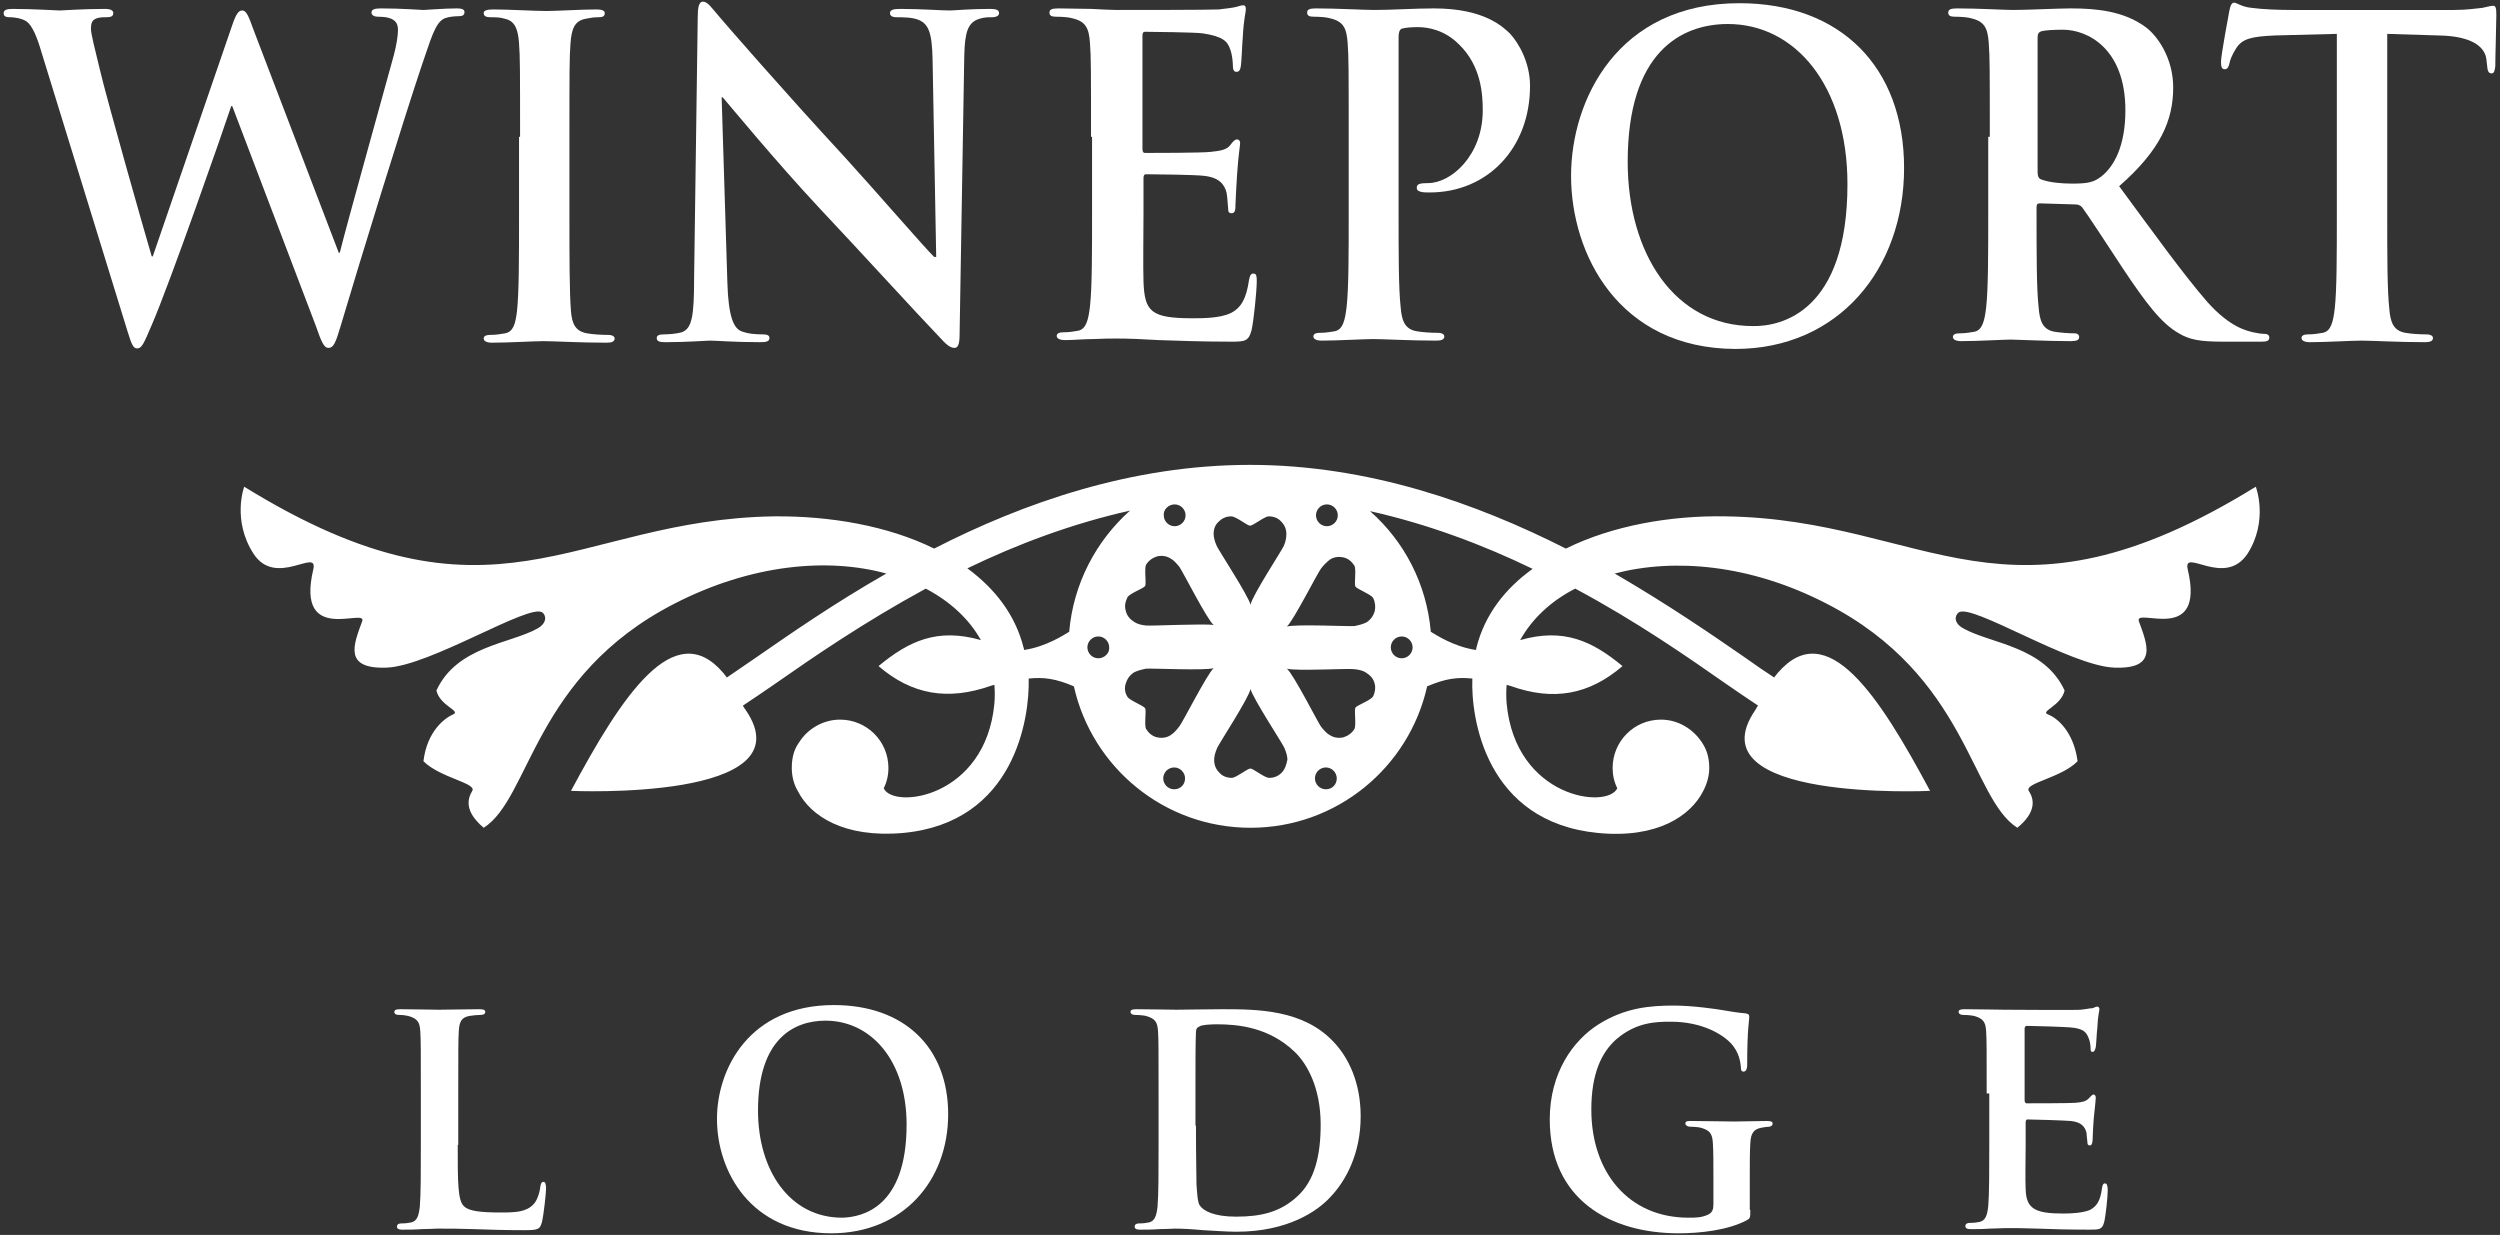
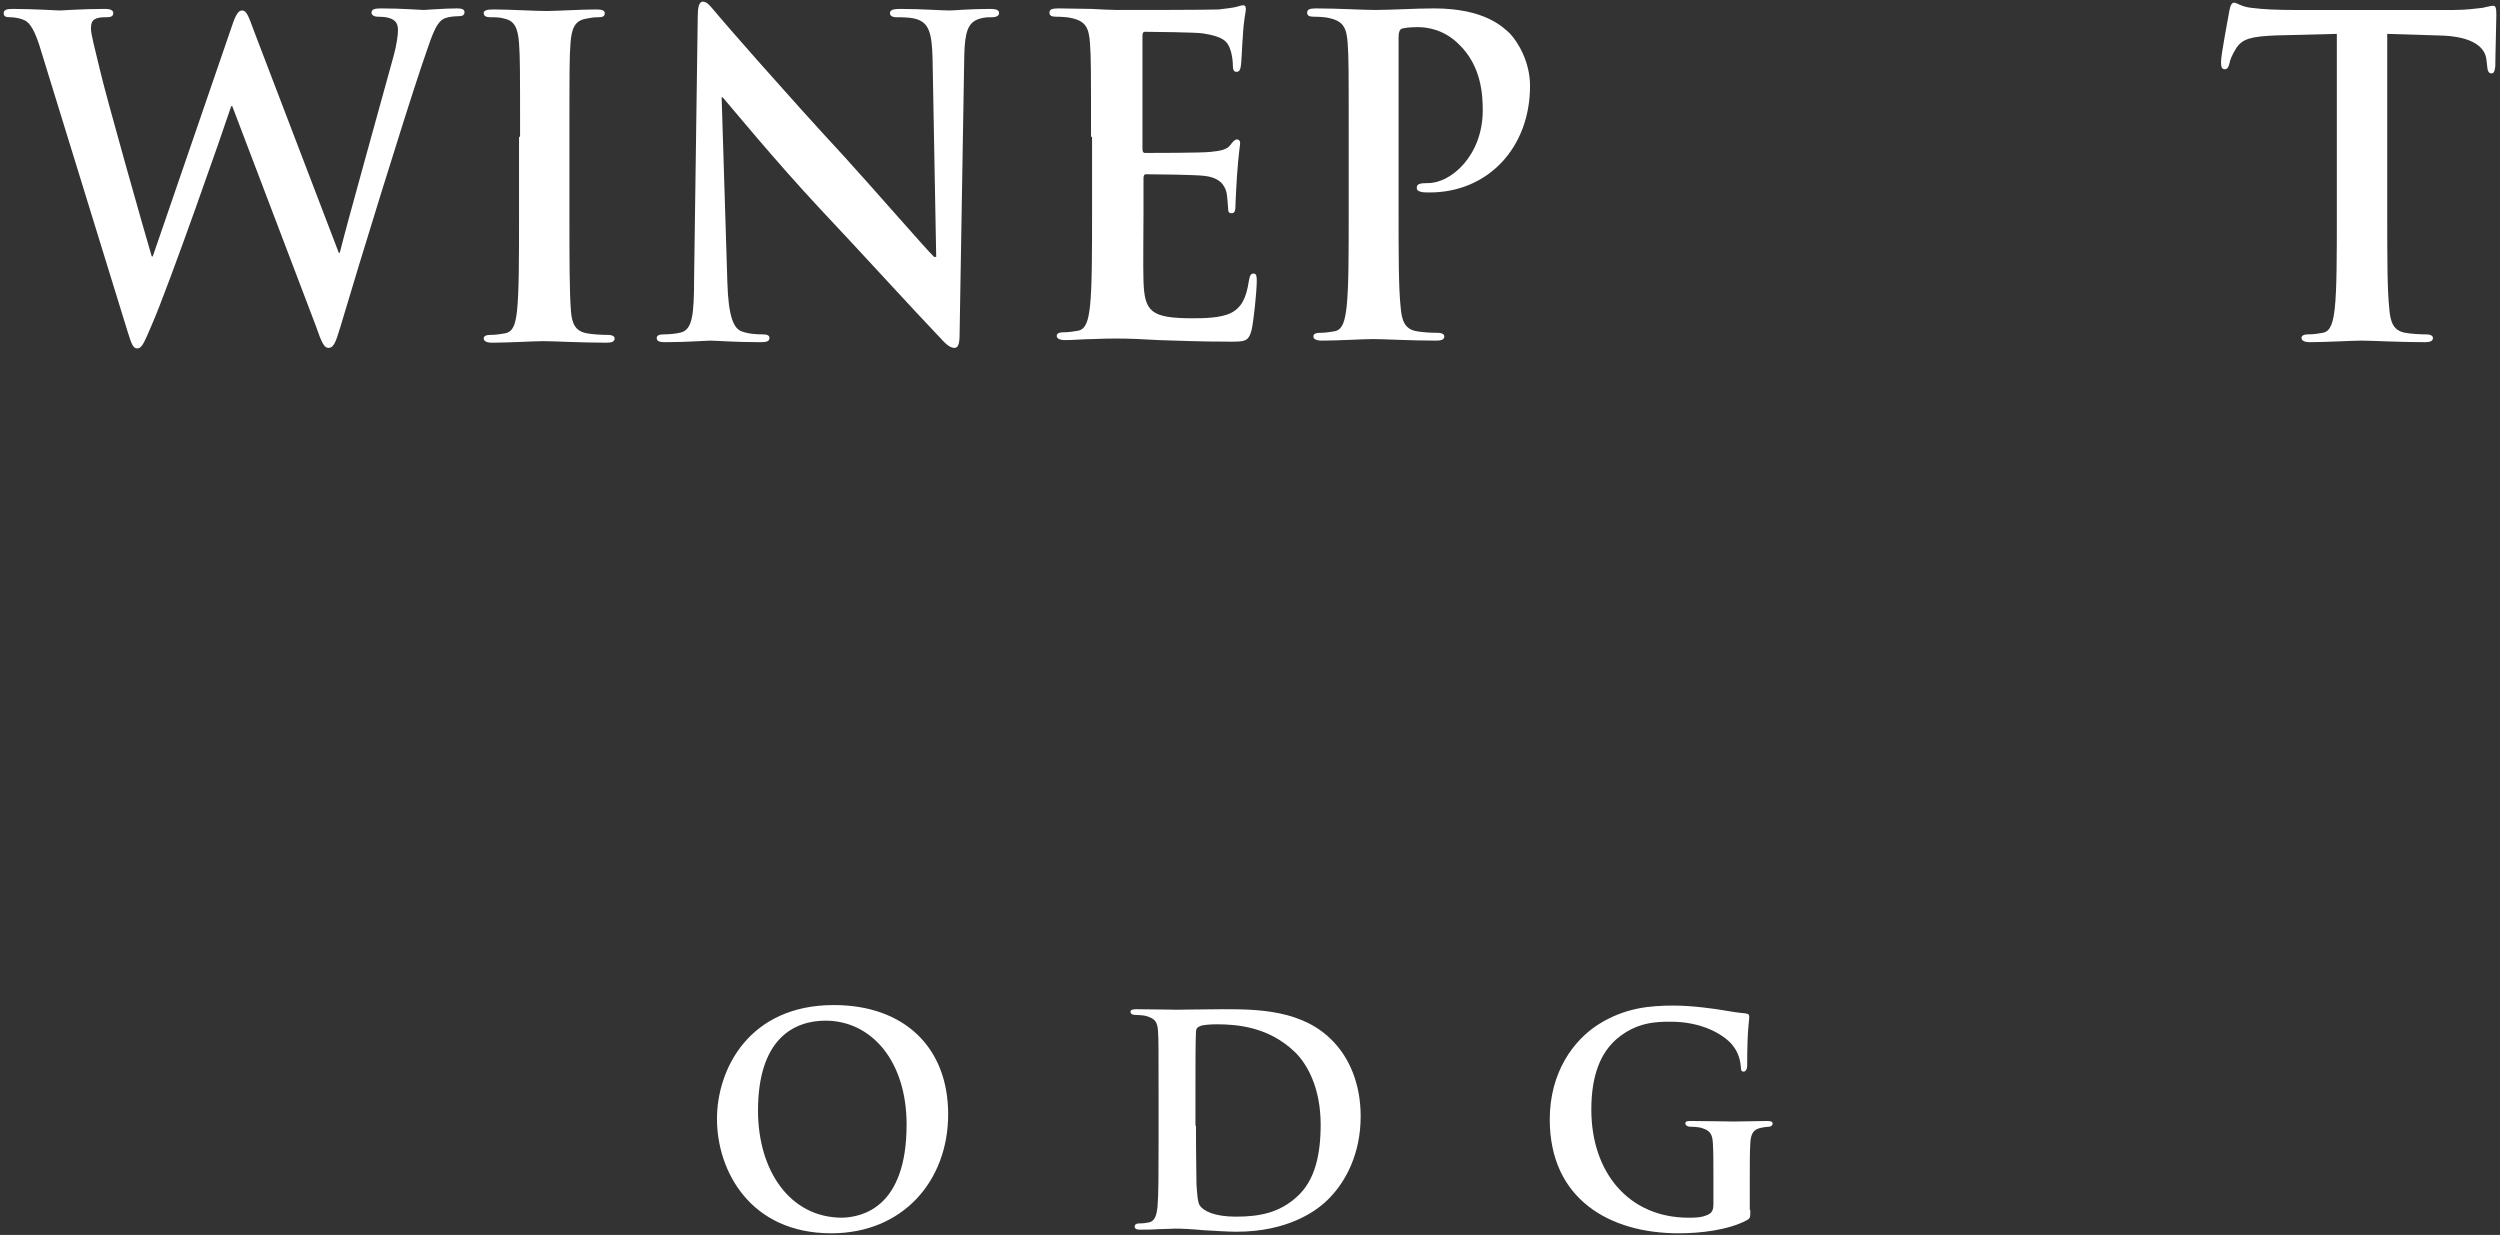
<svg xmlns="http://www.w3.org/2000/svg" width="166" height="82" viewBox="0 0 166 82" fill="none">
  <rect x="0" y="0" width="166" height="82" fill="#333333" stroke="none" />
  <path d="M2.762 3.492C2.451 2.422 2.141 1.697 1.761 1.421C1.451 1.214 0.933 1.145 0.692 1.145C0.416 1.145 0.243 1.11 0.243 0.869C0.243 0.662 0.45 0.592 0.83 0.592C2.244 0.592 3.728 0.696 3.969 0.696C4.21 0.696 5.418 0.592 6.97 0.592C7.35 0.592 7.522 0.696 7.522 0.869C7.522 1.11 7.315 1.145 7.039 1.145C6.832 1.145 6.556 1.145 6.349 1.248C6.108 1.352 6.039 1.559 6.039 1.904C6.039 2.284 6.315 3.285 6.625 4.597C7.074 6.53 9.592 15.402 10.075 17.025H10.144L15.387 1.766C15.663 0.938 15.836 0.696 16.077 0.696C16.388 0.696 16.526 1.145 16.871 2.077L22.494 16.783H22.562C23.045 14.815 25.219 7.083 26.15 3.665C26.323 3.009 26.426 2.388 26.426 1.973C26.426 1.49 26.185 1.11 25.115 1.11C24.839 1.11 24.667 1.007 24.667 0.834C24.667 0.627 24.874 0.558 25.288 0.558C26.736 0.558 27.875 0.662 28.116 0.662C28.323 0.662 29.462 0.558 30.359 0.558C30.669 0.558 30.842 0.627 30.842 0.8C30.842 1.007 30.704 1.076 30.462 1.076C30.186 1.076 29.807 1.11 29.531 1.214C28.875 1.49 28.599 2.664 28.013 4.321C26.771 8.015 23.908 17.301 22.597 21.72C22.287 22.755 22.148 23.101 21.804 23.101C21.528 23.101 21.355 22.755 20.976 21.651L15.422 7.048H15.353C14.87 8.532 11.248 18.889 10.075 21.582C9.557 22.79 9.419 23.135 9.109 23.135C8.833 23.135 8.729 22.824 8.488 22.065L2.762 3.492Z" fill="white" />
  <path d="M34.533 9.085C34.533 4.632 34.533 3.803 34.464 2.871C34.395 1.87 34.153 1.386 33.532 1.248C33.222 1.145 32.877 1.145 32.566 1.145C32.29 1.145 32.118 1.076 32.118 0.869C32.118 0.696 32.325 0.627 32.773 0.627C33.808 0.627 35.499 0.731 36.292 0.731C36.982 0.731 38.569 0.627 39.604 0.627C39.949 0.627 40.156 0.696 40.156 0.869C40.156 1.11 39.983 1.145 39.707 1.145C39.431 1.145 39.224 1.179 38.879 1.248C38.155 1.386 37.948 1.904 37.879 2.905C37.81 3.838 37.81 4.666 37.81 9.119V14.263C37.81 17.094 37.81 19.407 37.913 20.684C37.982 21.478 38.189 21.996 38.983 22.134C39.362 22.203 39.949 22.238 40.362 22.238C40.673 22.238 40.811 22.341 40.811 22.479C40.811 22.686 40.604 22.755 40.294 22.755C38.5 22.755 36.809 22.652 36.085 22.652C35.464 22.652 33.739 22.755 32.67 22.755C32.325 22.755 32.118 22.652 32.118 22.479C32.118 22.341 32.221 22.238 32.566 22.238C32.98 22.238 33.291 22.169 33.532 22.134C34.084 22.03 34.222 21.513 34.326 20.684C34.464 19.441 34.464 17.128 34.464 14.298V9.085H34.533Z" fill="white" />
  <path d="M48.297 18.751C48.366 21.029 48.711 21.789 49.228 21.996C49.677 22.169 50.194 22.203 50.642 22.203C50.953 22.203 51.091 22.272 51.091 22.445C51.091 22.686 50.849 22.721 50.47 22.721C48.711 22.721 47.641 22.617 47.124 22.617C46.882 22.617 45.606 22.721 44.192 22.721C43.847 22.721 43.605 22.686 43.605 22.445C43.605 22.272 43.778 22.203 44.054 22.203C44.399 22.203 44.882 22.169 45.261 22.065C45.951 21.823 46.089 20.995 46.089 18.44L46.33 1.11C46.33 0.523 46.399 0.109 46.675 0.109C46.986 0.109 47.227 0.489 47.676 1.007C47.986 1.386 52.126 6.15 56.058 10.397C57.887 12.399 61.543 16.61 62.026 17.059H62.164L61.923 3.941C61.888 2.146 61.647 1.594 60.991 1.317C60.577 1.145 59.922 1.145 59.542 1.145C59.232 1.145 59.094 1.041 59.094 0.869C59.094 0.627 59.404 0.592 59.784 0.592C61.198 0.592 62.475 0.696 63.061 0.696C63.372 0.696 64.372 0.592 65.717 0.592C66.062 0.592 66.338 0.627 66.338 0.869C66.338 1.041 66.166 1.145 65.855 1.145C65.579 1.145 65.372 1.145 65.027 1.248C64.269 1.49 64.061 2.111 64.027 3.734L63.717 22.203C63.717 22.859 63.613 23.101 63.372 23.101C63.061 23.101 62.751 22.79 62.44 22.445C60.75 20.684 57.266 16.852 54.437 13.849C51.47 10.673 48.469 7.014 47.986 6.461H47.917L48.297 18.751Z" fill="white" />
  <path d="M72.444 9.085C72.444 4.632 72.444 3.803 72.375 2.871C72.306 1.87 72.099 1.421 71.202 1.214C70.995 1.145 70.512 1.11 70.133 1.11C69.822 1.11 69.684 1.041 69.684 0.834C69.684 0.627 69.857 0.558 70.271 0.558C70.995 0.558 71.789 0.592 72.478 0.592C73.168 0.627 73.789 0.662 74.169 0.662C75.031 0.662 80.413 0.662 80.93 0.627C81.448 0.558 81.862 0.523 82.103 0.454C82.241 0.42 82.413 0.351 82.551 0.351C82.689 0.351 82.724 0.454 82.724 0.627C82.724 0.834 82.586 1.179 82.517 2.526C82.482 2.802 82.448 4.114 82.379 4.459C82.344 4.597 82.31 4.77 82.103 4.77C81.93 4.77 81.862 4.632 81.862 4.355C81.862 4.148 81.827 3.665 81.689 3.285C81.516 2.767 81.241 2.422 79.861 2.215C79.412 2.146 76.549 2.111 76.032 2.111C75.894 2.111 75.859 2.215 75.859 2.388V9.844C75.859 10.051 75.894 10.155 76.032 10.155C76.618 10.155 79.757 10.155 80.378 10.086C81.034 10.017 81.448 9.948 81.689 9.637C81.862 9.396 81.999 9.257 82.138 9.257C82.241 9.257 82.344 9.326 82.344 9.499C82.344 9.672 82.241 10.155 82.138 11.639C82.103 12.226 82.034 13.4 82.034 13.607C82.034 13.849 82.034 14.159 81.793 14.159C81.585 14.159 81.551 14.056 81.551 13.883C81.516 13.607 81.517 13.227 81.448 12.813C81.31 12.226 80.93 11.777 79.93 11.674C79.412 11.605 76.722 11.57 76.101 11.57C75.963 11.57 75.928 11.674 75.928 11.847V14.159C75.928 15.161 75.894 17.853 75.928 18.682C75.997 20.684 76.411 21.133 79.171 21.133C79.861 21.133 80.999 21.133 81.724 20.788C82.413 20.442 82.758 19.821 82.931 18.613C83 18.302 83.034 18.164 83.241 18.164C83.448 18.164 83.448 18.406 83.448 18.682C83.448 19.338 83.241 21.34 83.103 21.927C82.896 22.686 82.655 22.686 81.654 22.686C79.619 22.686 78.136 22.617 76.963 22.583C75.79 22.514 74.962 22.479 74.134 22.479C73.824 22.479 73.237 22.479 72.582 22.514C71.961 22.514 71.271 22.583 70.719 22.583C70.374 22.583 70.167 22.479 70.167 22.307C70.167 22.169 70.271 22.065 70.616 22.065C71.03 22.065 71.34 21.996 71.582 21.961C72.134 21.858 72.272 21.202 72.375 20.339C72.513 19.096 72.513 16.783 72.513 14.09V9.085H72.444Z" fill="white" />
  <path d="M89.554 9.085C89.554 4.632 89.554 3.803 89.485 2.871C89.416 1.87 89.209 1.421 88.312 1.214C88.106 1.145 87.623 1.11 87.243 1.11C86.933 1.11 86.795 1.041 86.795 0.834C86.795 0.627 86.967 0.558 87.381 0.558C88.83 0.558 90.52 0.662 91.279 0.662C92.383 0.662 93.97 0.558 95.212 0.558C98.592 0.558 99.8 1.801 100.248 2.215C100.835 2.836 101.594 4.148 101.594 5.702C101.594 9.844 98.765 12.779 94.936 12.779C94.798 12.779 94.487 12.779 94.384 12.744C94.246 12.71 94.073 12.675 94.073 12.468C94.073 12.226 94.246 12.157 94.832 12.157C96.35 12.157 98.454 10.328 98.454 7.324C98.454 6.358 98.385 4.39 96.868 2.94C95.902 1.973 94.798 1.801 94.142 1.801C93.728 1.801 93.314 1.835 93.073 1.904C92.935 1.973 92.866 2.146 92.866 2.457V14.159C92.866 16.852 92.866 19.165 93.004 20.408C93.073 21.236 93.246 21.858 94.073 21.996C94.453 22.065 95.039 22.099 95.453 22.099C95.764 22.099 95.902 22.203 95.902 22.341C95.902 22.548 95.695 22.617 95.384 22.617C93.59 22.617 91.9 22.514 91.176 22.514C90.555 22.514 88.83 22.617 87.761 22.617C87.416 22.617 87.209 22.514 87.209 22.341C87.209 22.203 87.312 22.099 87.657 22.099C88.071 22.099 88.382 22.03 88.623 21.996C89.175 21.892 89.313 21.236 89.416 20.373C89.554 19.131 89.554 16.818 89.554 14.125V9.085Z" fill="white" />
-   <path d="M104.319 11.674C104.319 6.668 107.389 0.213 115.495 0.213C122.222 0.213 126.431 4.459 126.431 11.156C126.431 17.853 122.084 23.17 115.219 23.17C107.458 23.135 104.319 16.852 104.319 11.674ZM122.671 12.226C122.671 5.667 119.187 1.594 114.736 1.594C111.632 1.594 108.079 3.458 108.079 10.742C108.079 16.818 111.183 21.651 116.392 21.651C118.29 21.685 122.671 20.684 122.671 12.226Z" fill="white" />
-   <path d="M132.123 9.085C132.123 4.632 132.123 3.803 132.054 2.871C131.985 1.87 131.778 1.421 130.881 1.214C130.674 1.145 130.191 1.11 129.811 1.11C129.501 1.11 129.363 1.041 129.363 0.834C129.363 0.627 129.536 0.558 129.949 0.558C131.398 0.558 133.089 0.662 133.675 0.662C134.606 0.662 136.642 0.558 137.504 0.558C139.194 0.558 141.023 0.731 142.472 1.801C143.231 2.353 144.3 3.838 144.3 5.805C144.3 7.98 143.472 9.948 140.712 12.364C143.127 15.644 144.99 18.233 146.577 20.063C148.095 21.754 149.198 21.961 149.612 22.065C149.923 22.134 150.164 22.169 150.371 22.169C150.578 22.169 150.682 22.272 150.682 22.41C150.682 22.652 150.475 22.686 150.164 22.686H147.577C146.059 22.686 145.369 22.548 144.679 22.134C143.507 21.478 142.472 20.097 140.954 17.819C139.884 16.196 138.608 14.229 138.263 13.78C138.125 13.607 137.953 13.573 137.78 13.573L135.434 13.504C135.296 13.504 135.227 13.573 135.227 13.745V14.159C135.227 16.887 135.227 19.2 135.365 20.408C135.434 21.271 135.607 21.892 136.435 22.03C136.849 22.099 137.435 22.134 137.746 22.134C137.953 22.134 138.056 22.238 138.056 22.376C138.056 22.583 137.884 22.652 137.504 22.652C135.917 22.652 133.917 22.548 133.537 22.548C133.02 22.548 131.329 22.652 130.225 22.652C129.88 22.652 129.674 22.548 129.674 22.376C129.674 22.238 129.777 22.134 130.122 22.134C130.536 22.134 130.846 22.065 131.088 22.03C131.64 21.927 131.778 21.271 131.881 20.408C132.019 19.165 132.019 16.852 132.019 14.159V9.085H132.123ZM135.296 11.398C135.296 11.708 135.365 11.847 135.538 11.916C136.09 12.123 136.918 12.192 137.608 12.192C138.677 12.192 139.056 12.088 139.539 11.708C140.367 11.053 141.126 9.706 141.126 7.324C141.126 3.182 138.574 1.973 136.987 1.973C136.297 1.973 135.814 2.008 135.538 2.077C135.365 2.146 135.296 2.25 135.296 2.491V11.398Z" fill="white" />
  <path d="M155.132 2.25L151.096 2.353C149.509 2.422 148.888 2.56 148.474 3.216C148.198 3.665 148.06 4.01 148.026 4.252C147.957 4.493 147.888 4.597 147.715 4.597C147.543 4.597 147.474 4.459 147.474 4.114C147.474 3.63 147.991 0.972 148.026 0.731C148.095 0.351 148.198 0.178 148.336 0.178C148.543 0.178 148.819 0.454 149.509 0.523C150.302 0.627 151.337 0.662 152.234 0.662H162.962C163.825 0.662 164.411 0.558 164.825 0.523C165.239 0.42 165.446 0.385 165.55 0.385C165.722 0.385 165.757 0.558 165.757 1.007C165.757 1.628 165.688 3.63 165.688 4.39C165.653 4.666 165.619 4.873 165.446 4.873C165.239 4.873 165.17 4.735 165.136 4.286L165.101 3.976C165.032 3.216 164.308 2.388 161.893 2.353L158.512 2.25V14.263C158.512 16.956 158.512 19.269 158.65 20.511C158.719 21.34 158.892 21.961 159.72 22.099C160.099 22.169 160.686 22.203 161.1 22.203C161.41 22.203 161.548 22.307 161.548 22.445C161.548 22.652 161.341 22.721 161.031 22.721C159.237 22.721 157.547 22.617 156.788 22.617C156.167 22.617 154.442 22.721 153.372 22.721C153.028 22.721 152.821 22.617 152.821 22.445C152.821 22.307 152.924 22.203 153.269 22.203C153.683 22.203 153.993 22.134 154.235 22.099C154.787 21.996 154.925 21.34 155.028 20.477C155.166 19.234 155.166 16.921 155.166 14.229V2.25H155.132Z" fill="white" />
-   <path d="M30.393 76.022C30.393 78.508 30.393 79.716 30.807 80.096C31.117 80.406 31.842 80.51 33.256 80.51C34.257 80.51 34.947 80.475 35.43 79.958C35.671 79.716 35.843 79.164 35.878 78.784C35.913 78.611 35.947 78.473 36.085 78.473C36.223 78.473 36.258 78.68 36.258 78.922C36.258 79.164 36.12 80.579 35.981 81.166C35.843 81.615 35.775 81.684 34.809 81.684C33.498 81.684 32.394 81.649 31.497 81.615C30.566 81.58 29.807 81.58 29.048 81.58C28.841 81.58 28.427 81.615 27.978 81.615C27.53 81.649 27.081 81.649 26.702 81.649C26.46 81.649 26.357 81.58 26.357 81.442C26.357 81.338 26.426 81.235 26.668 81.235C26.944 81.235 27.151 81.2 27.323 81.166C27.702 81.062 27.806 80.717 27.875 80.13C27.944 79.302 27.944 77.783 27.944 76.022V72.605C27.944 69.67 27.944 69.118 27.909 68.496C27.875 67.841 27.702 67.633 27.116 67.461C26.978 67.426 26.736 67.392 26.495 67.392C26.288 67.392 26.185 67.323 26.185 67.185C26.185 67.046 26.323 67.012 26.599 67.012C27.461 67.012 28.634 67.046 29.151 67.046C29.6 67.046 31.117 67.012 31.808 67.012C32.083 67.012 32.221 67.046 32.221 67.185C32.221 67.323 32.118 67.392 31.877 67.392C31.669 67.392 31.359 67.426 31.152 67.461C30.635 67.564 30.497 67.841 30.462 68.496C30.428 69.118 30.428 69.67 30.428 72.605V76.022H30.393Z" fill="white" />
  <path d="M47.607 74.296C47.607 70.982 49.745 66.736 55.368 66.736C60.025 66.736 62.958 69.532 62.958 73.985C62.958 78.404 59.956 81.891 55.196 81.891C49.815 81.891 47.607 77.748 47.607 74.296ZM60.198 74.676C60.198 70.395 57.818 67.772 54.816 67.772C52.747 67.772 50.332 68.945 50.332 73.744C50.332 77.714 52.436 80.855 55.92 80.855C57.266 80.821 60.198 80.165 60.198 74.676Z" fill="white" />
  <path d="M76.929 72.605C76.929 69.67 76.929 69.118 76.894 68.496C76.86 67.841 76.687 67.633 76.101 67.461C75.963 67.426 75.652 67.392 75.376 67.392C75.204 67.392 75.066 67.323 75.066 67.185C75.066 67.046 75.204 67.012 75.48 67.012C76.446 67.012 77.619 67.046 78.136 67.046C78.688 67.046 80.033 67.012 81.137 67.012C83.448 67.012 86.553 67.012 88.588 69.221C89.52 70.222 90.348 71.845 90.348 74.124C90.348 76.575 89.382 78.404 88.312 79.509C87.485 80.406 85.518 81.787 82.103 81.787C81.413 81.787 80.62 81.718 79.895 81.684C79.171 81.615 78.481 81.58 78.033 81.58C77.826 81.58 77.412 81.615 76.963 81.615C76.515 81.649 76.066 81.649 75.687 81.649C75.445 81.649 75.342 81.58 75.342 81.442C75.342 81.338 75.411 81.235 75.652 81.235C75.928 81.235 76.135 81.2 76.308 81.166C76.687 81.062 76.791 80.717 76.86 80.13C76.929 79.302 76.929 77.783 76.929 76.022V72.605ZM79.412 74.745C79.412 76.782 79.447 78.266 79.447 78.646C79.481 79.129 79.516 79.82 79.654 80.027C79.895 80.406 80.62 80.786 82.069 80.786C83.759 80.786 85.001 80.475 86.105 79.474C87.312 78.404 87.692 76.678 87.692 74.676C87.692 72.225 86.795 70.637 85.967 69.843C84.276 68.22 82.241 68.013 80.792 68.013C80.413 68.013 79.792 68.048 79.654 68.151C79.481 68.22 79.412 68.324 79.412 68.531C79.378 69.187 79.378 70.775 79.378 72.294V74.745H79.412Z" fill="white" />
  <path d="M116.22 80.337C116.22 80.855 116.22 80.89 115.978 81.028C114.737 81.684 112.908 81.891 111.459 81.891C106.906 81.891 102.904 79.647 102.904 74.331C102.904 71.224 104.457 69.083 106.147 68.013C107.906 66.908 109.562 66.77 111.149 66.77C112.425 66.77 114.047 67.012 114.426 67.081C114.806 67.15 115.461 67.254 115.909 67.288C116.116 67.323 116.151 67.392 116.151 67.53C116.151 67.772 116.013 68.289 116.013 70.706C116.013 71.016 115.909 71.155 115.771 71.155C115.633 71.155 115.599 71.051 115.599 70.913C115.564 70.464 115.461 69.877 114.978 69.325C114.426 68.704 113.046 67.841 110.942 67.841C109.942 67.841 108.665 67.875 107.354 68.98C106.319 69.877 105.664 71.327 105.664 73.675C105.664 77.852 108.148 80.855 112.115 80.855C112.598 80.855 112.977 80.855 113.426 80.648C113.702 80.51 113.771 80.303 113.771 79.958V78.197C113.771 77.23 113.771 76.505 113.736 75.919C113.702 75.263 113.529 75.055 112.943 74.883C112.805 74.848 112.494 74.814 112.218 74.814C112.046 74.814 111.908 74.71 111.908 74.607C111.908 74.434 112.046 74.434 112.322 74.434C113.288 74.434 114.599 74.469 115.15 74.469C115.737 74.469 116.703 74.434 117.324 74.434C117.565 74.434 117.703 74.469 117.703 74.607C117.703 74.71 117.6 74.814 117.462 74.814C117.324 74.814 117.151 74.848 116.944 74.883C116.427 74.987 116.254 75.263 116.22 75.919C116.185 76.505 116.185 77.299 116.185 78.231V80.337H116.22Z" fill="white" />
-   <path d="M131.916 72.605C131.916 69.67 131.916 69.118 131.881 68.496C131.847 67.841 131.674 67.633 131.088 67.461C130.95 67.426 130.639 67.392 130.363 67.392C130.191 67.392 130.053 67.323 130.053 67.185C130.053 67.046 130.191 67.012 130.467 67.012C131.433 67.012 132.606 67.046 133.123 67.046C133.71 67.046 137.815 67.081 138.16 67.046C138.505 67.012 138.781 66.943 138.953 66.943C139.057 66.909 139.16 66.839 139.263 66.839C139.367 66.839 139.401 66.943 139.401 67.012C139.401 67.15 139.298 67.392 139.263 68.255C139.229 68.462 139.194 69.29 139.16 69.532C139.125 69.636 139.091 69.843 138.953 69.843C138.815 69.843 138.815 69.739 138.815 69.601C138.815 69.463 138.781 69.118 138.677 68.911C138.539 68.566 138.367 68.289 137.47 68.22C137.159 68.186 134.951 68.117 134.572 68.117C134.503 68.117 134.434 68.186 134.434 68.289V73.053C134.434 73.157 134.469 73.26 134.572 73.26C134.986 73.26 137.401 73.26 137.815 73.226C138.263 73.191 138.539 73.122 138.712 72.915C138.85 72.777 138.919 72.674 139.022 72.674C139.091 72.674 139.16 72.777 139.16 72.881C139.16 72.984 139.125 73.329 139.022 74.296C138.988 74.676 138.953 75.47 138.953 75.608C138.953 75.781 138.919 76.057 138.781 76.057C138.643 76.057 138.608 75.988 138.608 75.884C138.574 75.677 138.574 75.435 138.539 75.194C138.436 74.814 138.194 74.503 137.504 74.434C137.159 74.4 135.055 74.331 134.606 74.331C134.537 74.331 134.503 74.434 134.503 74.538V76.091C134.503 76.747 134.469 78.404 134.503 78.957C134.537 80.268 135.124 80.579 137.021 80.579C137.504 80.579 138.298 80.544 138.781 80.337C139.229 80.096 139.47 79.716 139.574 78.887C139.608 78.68 139.643 78.577 139.781 78.577C139.919 78.577 139.953 78.818 139.953 79.025C139.953 79.474 139.815 80.786 139.712 81.166C139.574 81.649 139.401 81.649 138.712 81.649C137.332 81.649 136.193 81.615 135.296 81.58C134.4 81.546 133.71 81.546 133.158 81.546C132.951 81.546 132.537 81.58 132.123 81.58C131.674 81.615 131.226 81.615 130.846 81.615C130.605 81.615 130.501 81.546 130.501 81.407C130.501 81.304 130.57 81.2 130.812 81.2C131.088 81.2 131.295 81.166 131.467 81.131C131.847 81.028 131.95 80.683 132.019 80.096C132.088 79.267 132.088 77.748 132.088 75.988V72.605H131.916Z" fill="white" />
-   <path d="M149.785 32.318C133.123 42.605 128.052 34.493 114.599 34.286C110.908 34.217 107.044 34.907 103.974 36.426C98.04 33.422 90.865 30.868 83 30.868C75.135 30.868 67.96 33.388 62.026 36.426C58.956 34.907 55.093 34.251 51.401 34.286C37.913 34.493 32.877 42.605 16.215 32.318C16.215 32.318 15.387 34.527 16.836 36.771C18.32 39.05 21.148 36.322 20.803 37.807C19.596 42.916 24.425 40.292 24.046 41.259C23.494 42.778 22.77 44.435 25.667 44.331C28.565 44.228 35.188 40.016 36.016 40.672C36.258 40.845 36.361 41.362 35.671 41.742C33.877 42.743 30.324 42.916 28.979 45.85C29.22 46.886 30.635 47.197 30.083 47.438C29.531 47.68 28.358 48.543 28.116 50.545C29.22 51.65 31.67 51.995 31.359 52.513C31.049 53.031 30.807 53.859 32.118 54.964C35.223 52.996 35.43 44.884 44.778 40.085C49.884 37.462 54.955 37.013 58.853 38.083C55.403 40.051 52.471 42.087 50.229 43.641C49.47 44.159 48.814 44.608 48.262 44.987C48.228 44.918 48.124 44.815 48.021 44.676C44.778 40.879 41.294 46.196 37.913 52.513C37.913 52.513 53.713 53.238 49.504 47.128C49.435 47.024 49.366 46.955 49.332 46.851C49.953 46.437 50.677 45.954 51.47 45.401C53.989 43.641 57.404 41.293 61.474 39.084C63.096 39.947 64.338 41.086 65.131 42.502C62.233 41.673 60.336 42.571 58.335 44.228C60.543 46.127 62.923 46.541 65.786 45.54C65.855 45.505 65.924 45.505 66.028 45.471C66.062 45.885 66.062 46.299 66.028 46.713C65.441 52.996 59.301 53.756 58.68 52.34C58.887 51.926 58.991 51.477 58.991 50.994C58.991 49.199 57.542 47.783 55.782 47.783C54.644 47.783 53.609 48.405 53.057 49.302C52.747 49.717 52.574 50.269 52.574 50.994C52.574 51.546 52.712 52.099 52.988 52.547C53.816 54.17 56.024 55.654 59.956 55.309C67.408 54.619 68.374 47.645 68.305 45.056C69.305 44.953 70.098 45.056 71.306 45.574C72.513 50.959 77.308 54.964 83.034 54.964C88.761 54.964 93.556 50.959 94.763 45.574C95.971 45.056 96.764 44.953 97.764 45.056C97.661 47.645 98.627 54.584 106.113 55.309C110.045 55.689 112.253 54.17 113.081 52.547C113.322 52.099 113.495 51.546 113.495 50.994C113.495 50.234 113.288 49.717 113.012 49.302C112.425 48.405 111.425 47.783 110.287 47.783C108.493 47.783 107.078 49.233 107.078 50.994C107.078 51.477 107.182 51.926 107.389 52.34C106.733 53.756 100.628 52.996 100.041 46.713C100.007 46.299 100.007 45.885 100.041 45.471C100.11 45.505 100.179 45.505 100.283 45.54C103.146 46.575 105.526 46.127 107.734 44.228C105.733 42.571 103.836 41.673 100.938 42.502C101.731 41.086 102.973 39.913 104.595 39.084C108.665 41.259 112.08 43.641 114.599 45.401C115.392 45.954 116.116 46.437 116.737 46.851C116.668 46.92 116.634 47.024 116.565 47.128C112.322 53.272 128.156 52.513 128.156 52.513C124.775 46.196 121.325 40.879 118.048 44.676C117.945 44.815 117.841 44.918 117.807 44.987C117.22 44.608 116.565 44.159 115.84 43.641C113.598 42.087 110.666 40.085 107.216 38.083C111.149 37.047 116.22 37.462 121.291 40.085C130.639 44.884 130.846 52.996 133.951 54.964C135.262 53.894 135.055 53.031 134.71 52.513C134.399 51.995 136.883 51.65 137.953 50.545C137.677 48.508 136.538 47.645 135.986 47.438C135.434 47.231 136.849 46.886 137.09 45.85C135.745 42.916 132.192 42.743 130.398 41.742C129.673 41.362 129.811 40.845 130.053 40.672C130.881 40.016 137.47 44.228 140.402 44.331C143.3 44.435 142.575 42.778 142.023 41.259C141.678 40.258 146.473 42.916 145.266 37.807C144.921 36.322 147.715 39.05 149.233 36.771C150.647 34.562 149.785 32.318 149.785 32.318ZM88.106 33.492C88.519 33.492 88.83 33.837 88.83 34.217C88.83 34.631 88.485 34.941 88.106 34.941C87.692 34.941 87.381 34.596 87.381 34.217C87.381 33.837 87.692 33.492 88.106 33.492ZM77.998 33.492C78.412 33.492 78.722 33.837 78.722 34.217C78.722 34.631 78.377 34.941 77.998 34.941C77.584 34.941 77.274 34.596 77.274 34.217C77.239 33.837 77.584 33.492 77.998 33.492ZM72.927 43.71C72.513 43.71 72.203 43.365 72.203 42.985C72.203 42.571 72.548 42.26 72.927 42.26C73.341 42.26 73.651 42.605 73.651 42.985C73.686 43.365 73.341 43.71 72.927 43.71ZM70.995 41.949C70.65 42.157 69.443 42.95 67.994 43.158C67.994 43.123 67.994 43.054 67.96 42.985C67.408 40.81 66.062 39.084 64.234 37.738C67.511 36.15 71.168 34.769 75.031 33.906C72.789 35.908 71.271 38.739 70.995 41.949ZM77.964 52.409C77.55 52.409 77.239 52.064 77.239 51.684C77.239 51.27 77.584 50.959 77.964 50.959C78.377 50.959 78.688 51.305 78.688 51.684C78.688 52.099 78.377 52.409 77.964 52.409ZM78.308 48.232C78.102 48.508 77.929 48.681 77.722 48.819C77.446 48.992 77.136 49.026 76.825 48.957C76.515 48.888 76.273 48.681 76.101 48.405C75.963 48.129 76.135 47.162 76.032 47.024C75.928 46.851 74.997 46.506 74.859 46.264C74.686 45.988 74.652 45.678 74.755 45.367C74.859 45.056 75.031 44.815 75.307 44.642C75.514 44.538 75.756 44.469 76.101 44.4C76.446 44.366 80.033 44.538 80.585 44.366C80.137 44.78 78.516 47.991 78.308 48.232ZM76.101 41.535C75.756 41.501 75.514 41.431 75.307 41.293C75.031 41.121 74.824 40.879 74.755 40.569C74.652 40.258 74.721 39.947 74.859 39.671C74.997 39.395 75.928 39.084 76.032 38.911C76.135 38.739 75.963 37.772 76.101 37.496C76.273 37.22 76.515 37.047 76.825 36.944C77.136 36.875 77.446 36.909 77.722 37.082C77.929 37.185 78.102 37.392 78.308 37.634C78.516 37.91 80.137 41.121 80.585 41.501C79.999 41.397 76.411 41.57 76.101 41.535ZM85.104 51.305C84.863 51.546 84.587 51.65 84.276 51.65C83.966 51.65 83.207 51.029 83.034 51.029C82.828 51.029 82.069 51.65 81.793 51.65C81.482 51.65 81.172 51.546 80.965 51.305C80.723 51.063 80.62 50.787 80.62 50.442C80.62 50.234 80.689 49.958 80.827 49.648C80.965 49.337 82.931 46.334 83.034 45.747C83.172 46.334 85.139 49.337 85.277 49.648C85.415 49.958 85.484 50.234 85.484 50.442C85.415 50.787 85.311 51.098 85.104 51.305ZM85.242 36.253C85.104 36.564 83.138 39.567 83.034 40.154C82.897 39.567 80.93 36.564 80.792 36.253C80.654 35.943 80.585 35.666 80.585 35.459C80.585 35.114 80.689 34.838 80.93 34.631C81.172 34.389 81.448 34.286 81.758 34.286C82.069 34.286 82.828 34.907 83 34.907C83.207 34.907 83.966 34.286 84.242 34.286C84.552 34.286 84.863 34.389 85.07 34.631C85.311 34.872 85.415 35.149 85.415 35.459C85.415 35.666 85.38 35.943 85.242 36.253ZM88.037 52.409C87.623 52.409 87.312 52.064 87.312 51.684C87.312 51.27 87.657 50.959 88.037 50.959C88.45 50.959 88.761 51.305 88.761 51.684C88.761 52.099 88.45 52.409 88.037 52.409ZM91.176 46.23C91.038 46.506 90.106 46.817 90.003 46.989C89.899 47.162 90.072 48.129 89.934 48.405C89.761 48.681 89.52 48.854 89.209 48.957C88.899 49.026 88.588 48.992 88.312 48.819C88.106 48.716 87.933 48.508 87.726 48.267C87.519 47.991 85.898 44.78 85.449 44.4C86.036 44.573 89.623 44.366 89.934 44.435C90.279 44.469 90.52 44.538 90.727 44.676C91.003 44.849 91.21 45.091 91.279 45.401C91.348 45.643 91.314 45.954 91.176 46.23ZM91.279 40.603C91.176 40.914 91.003 41.155 90.727 41.328C90.52 41.431 90.279 41.501 89.934 41.57C89.589 41.604 86.001 41.431 85.449 41.604C85.898 41.19 87.519 37.979 87.726 37.738C87.933 37.462 88.14 37.289 88.312 37.151C88.588 36.978 88.899 36.944 89.209 37.013C89.52 37.082 89.761 37.289 89.934 37.565C90.072 37.841 89.899 38.808 90.003 38.946C90.106 39.119 91.038 39.464 91.176 39.705C91.314 39.982 91.348 40.292 91.279 40.603ZM93.073 43.71C92.659 43.71 92.349 43.365 92.349 42.985C92.349 42.571 92.694 42.26 93.073 42.26C93.487 42.26 93.797 42.605 93.797 42.985C93.797 43.365 93.487 43.71 93.073 43.71ZM98.04 42.985C98.04 43.054 98.006 43.123 98.006 43.158C96.557 42.95 95.35 42.157 95.005 41.949C94.729 38.773 93.245 35.943 90.969 33.94C94.832 34.803 98.489 36.184 101.766 37.772C99.938 39.084 98.592 40.81 98.04 42.985Z" fill="white" />
</svg>